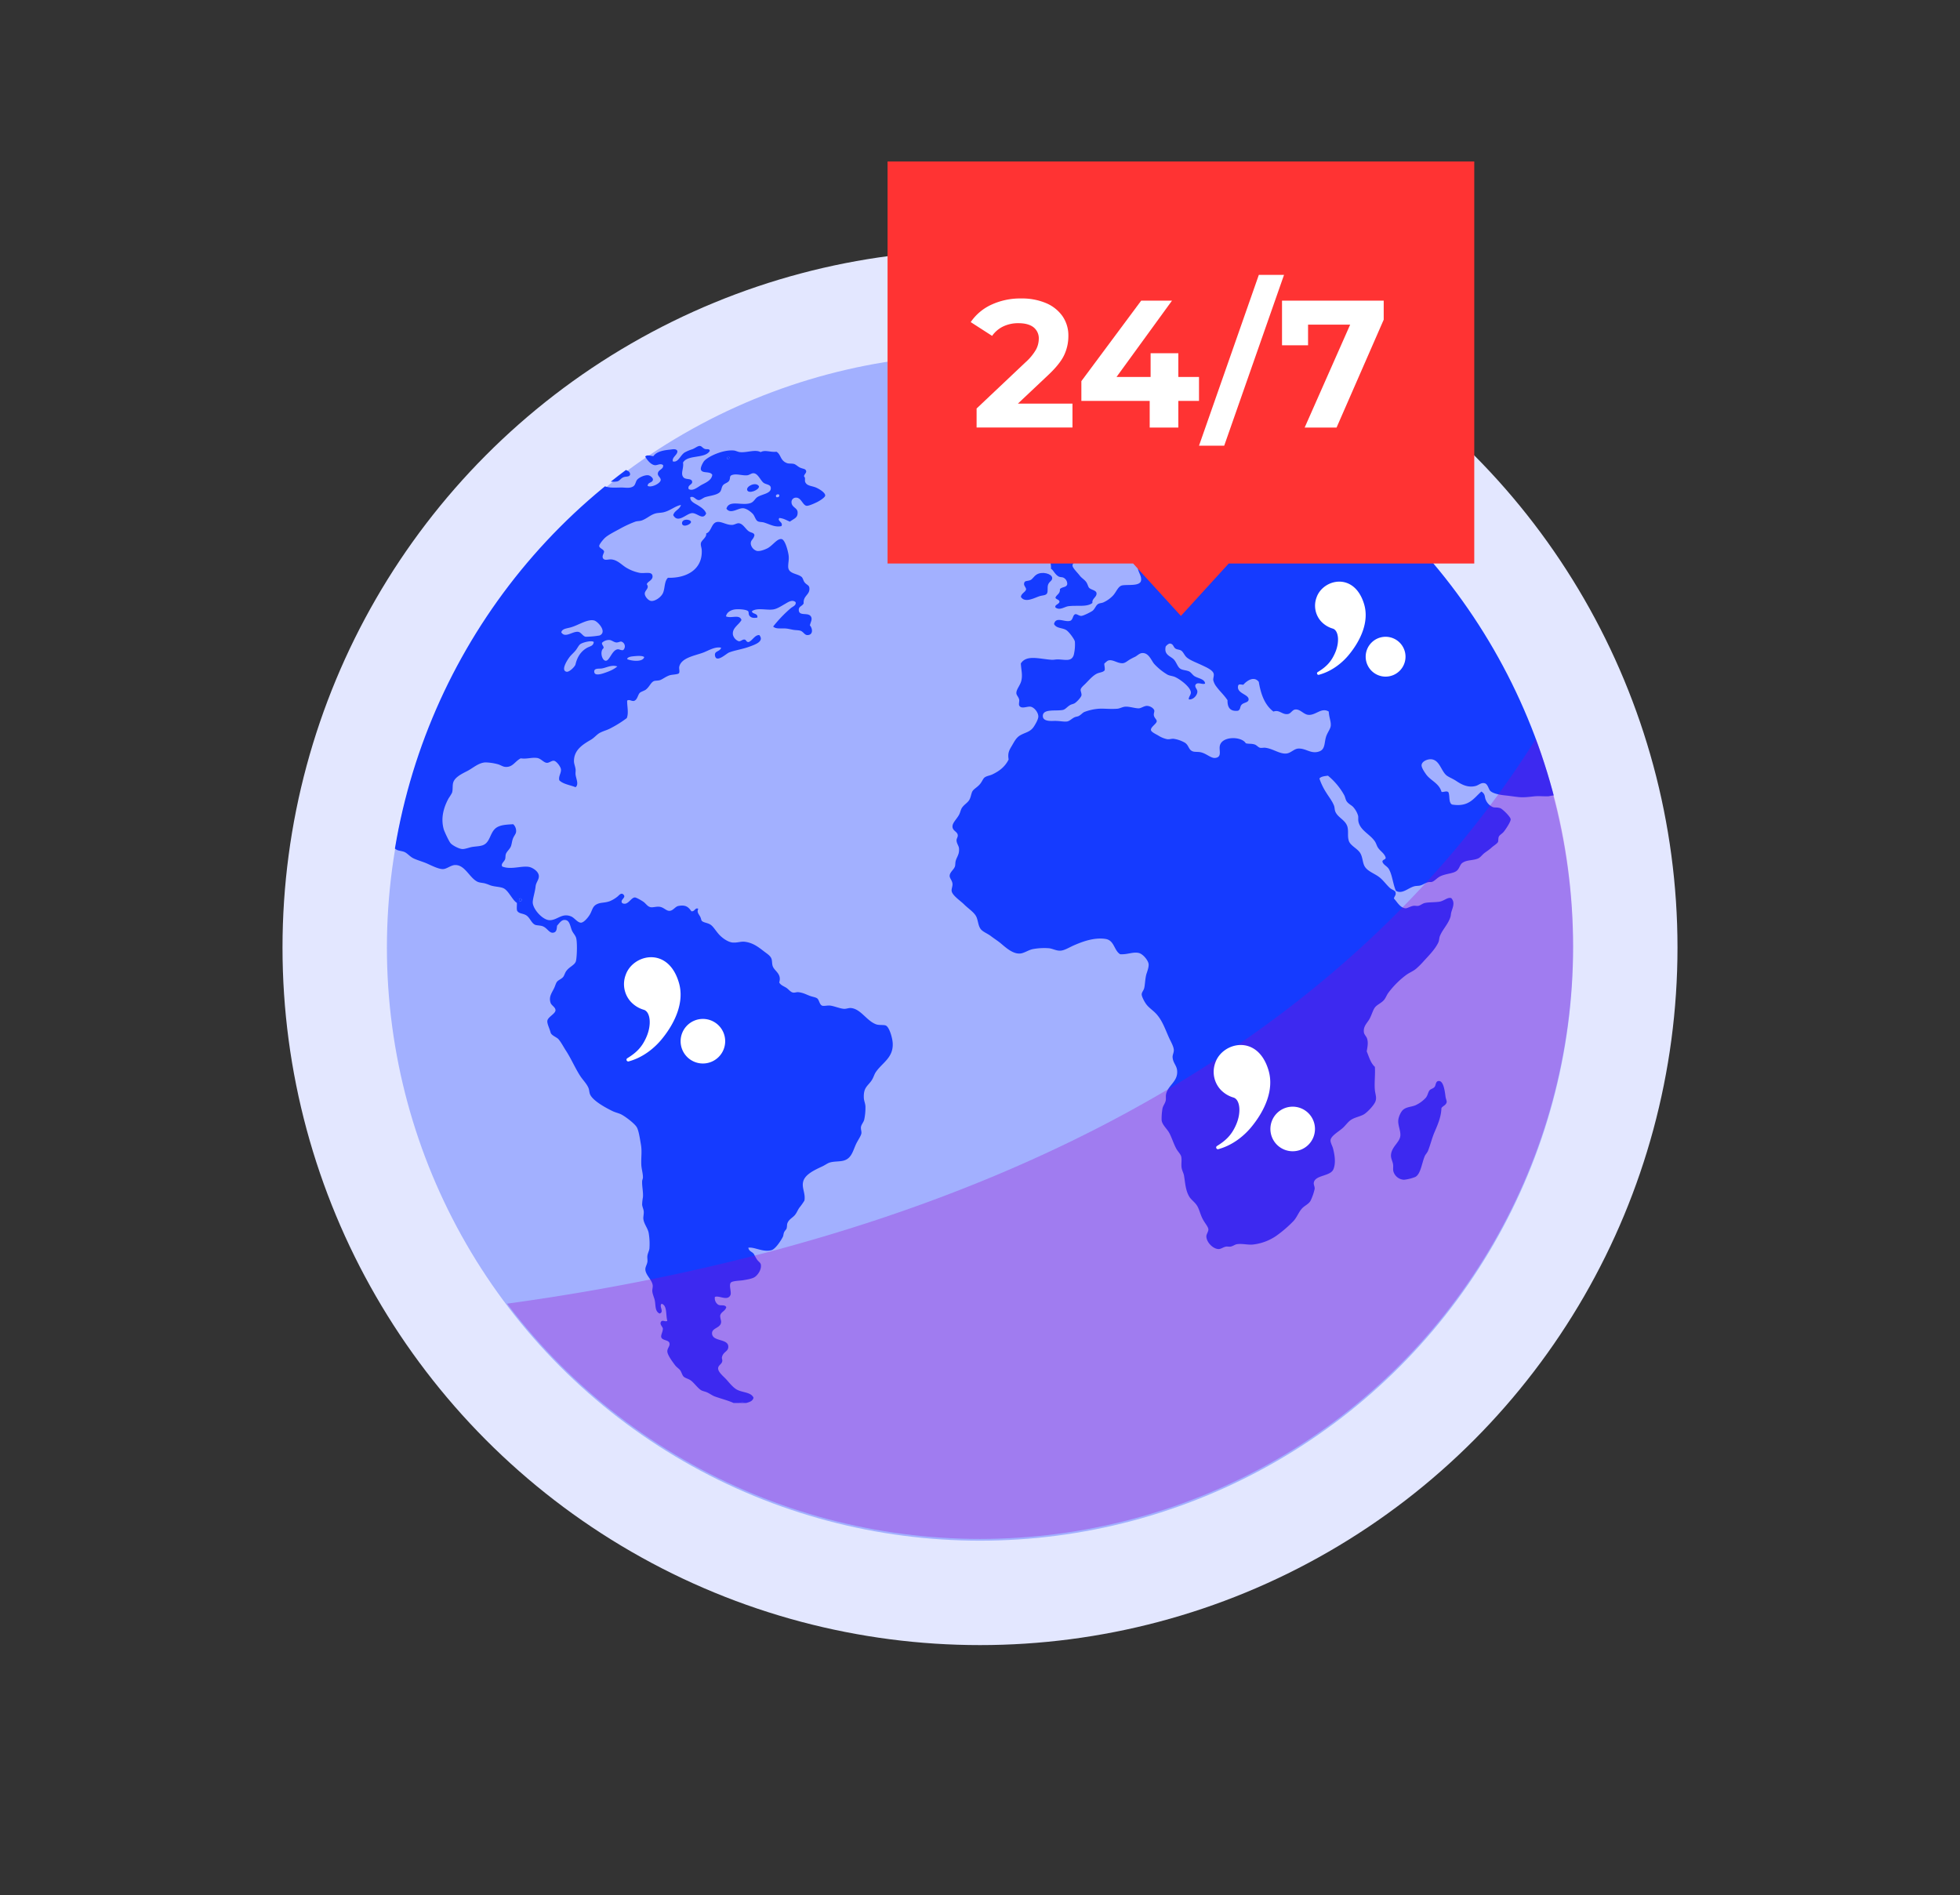
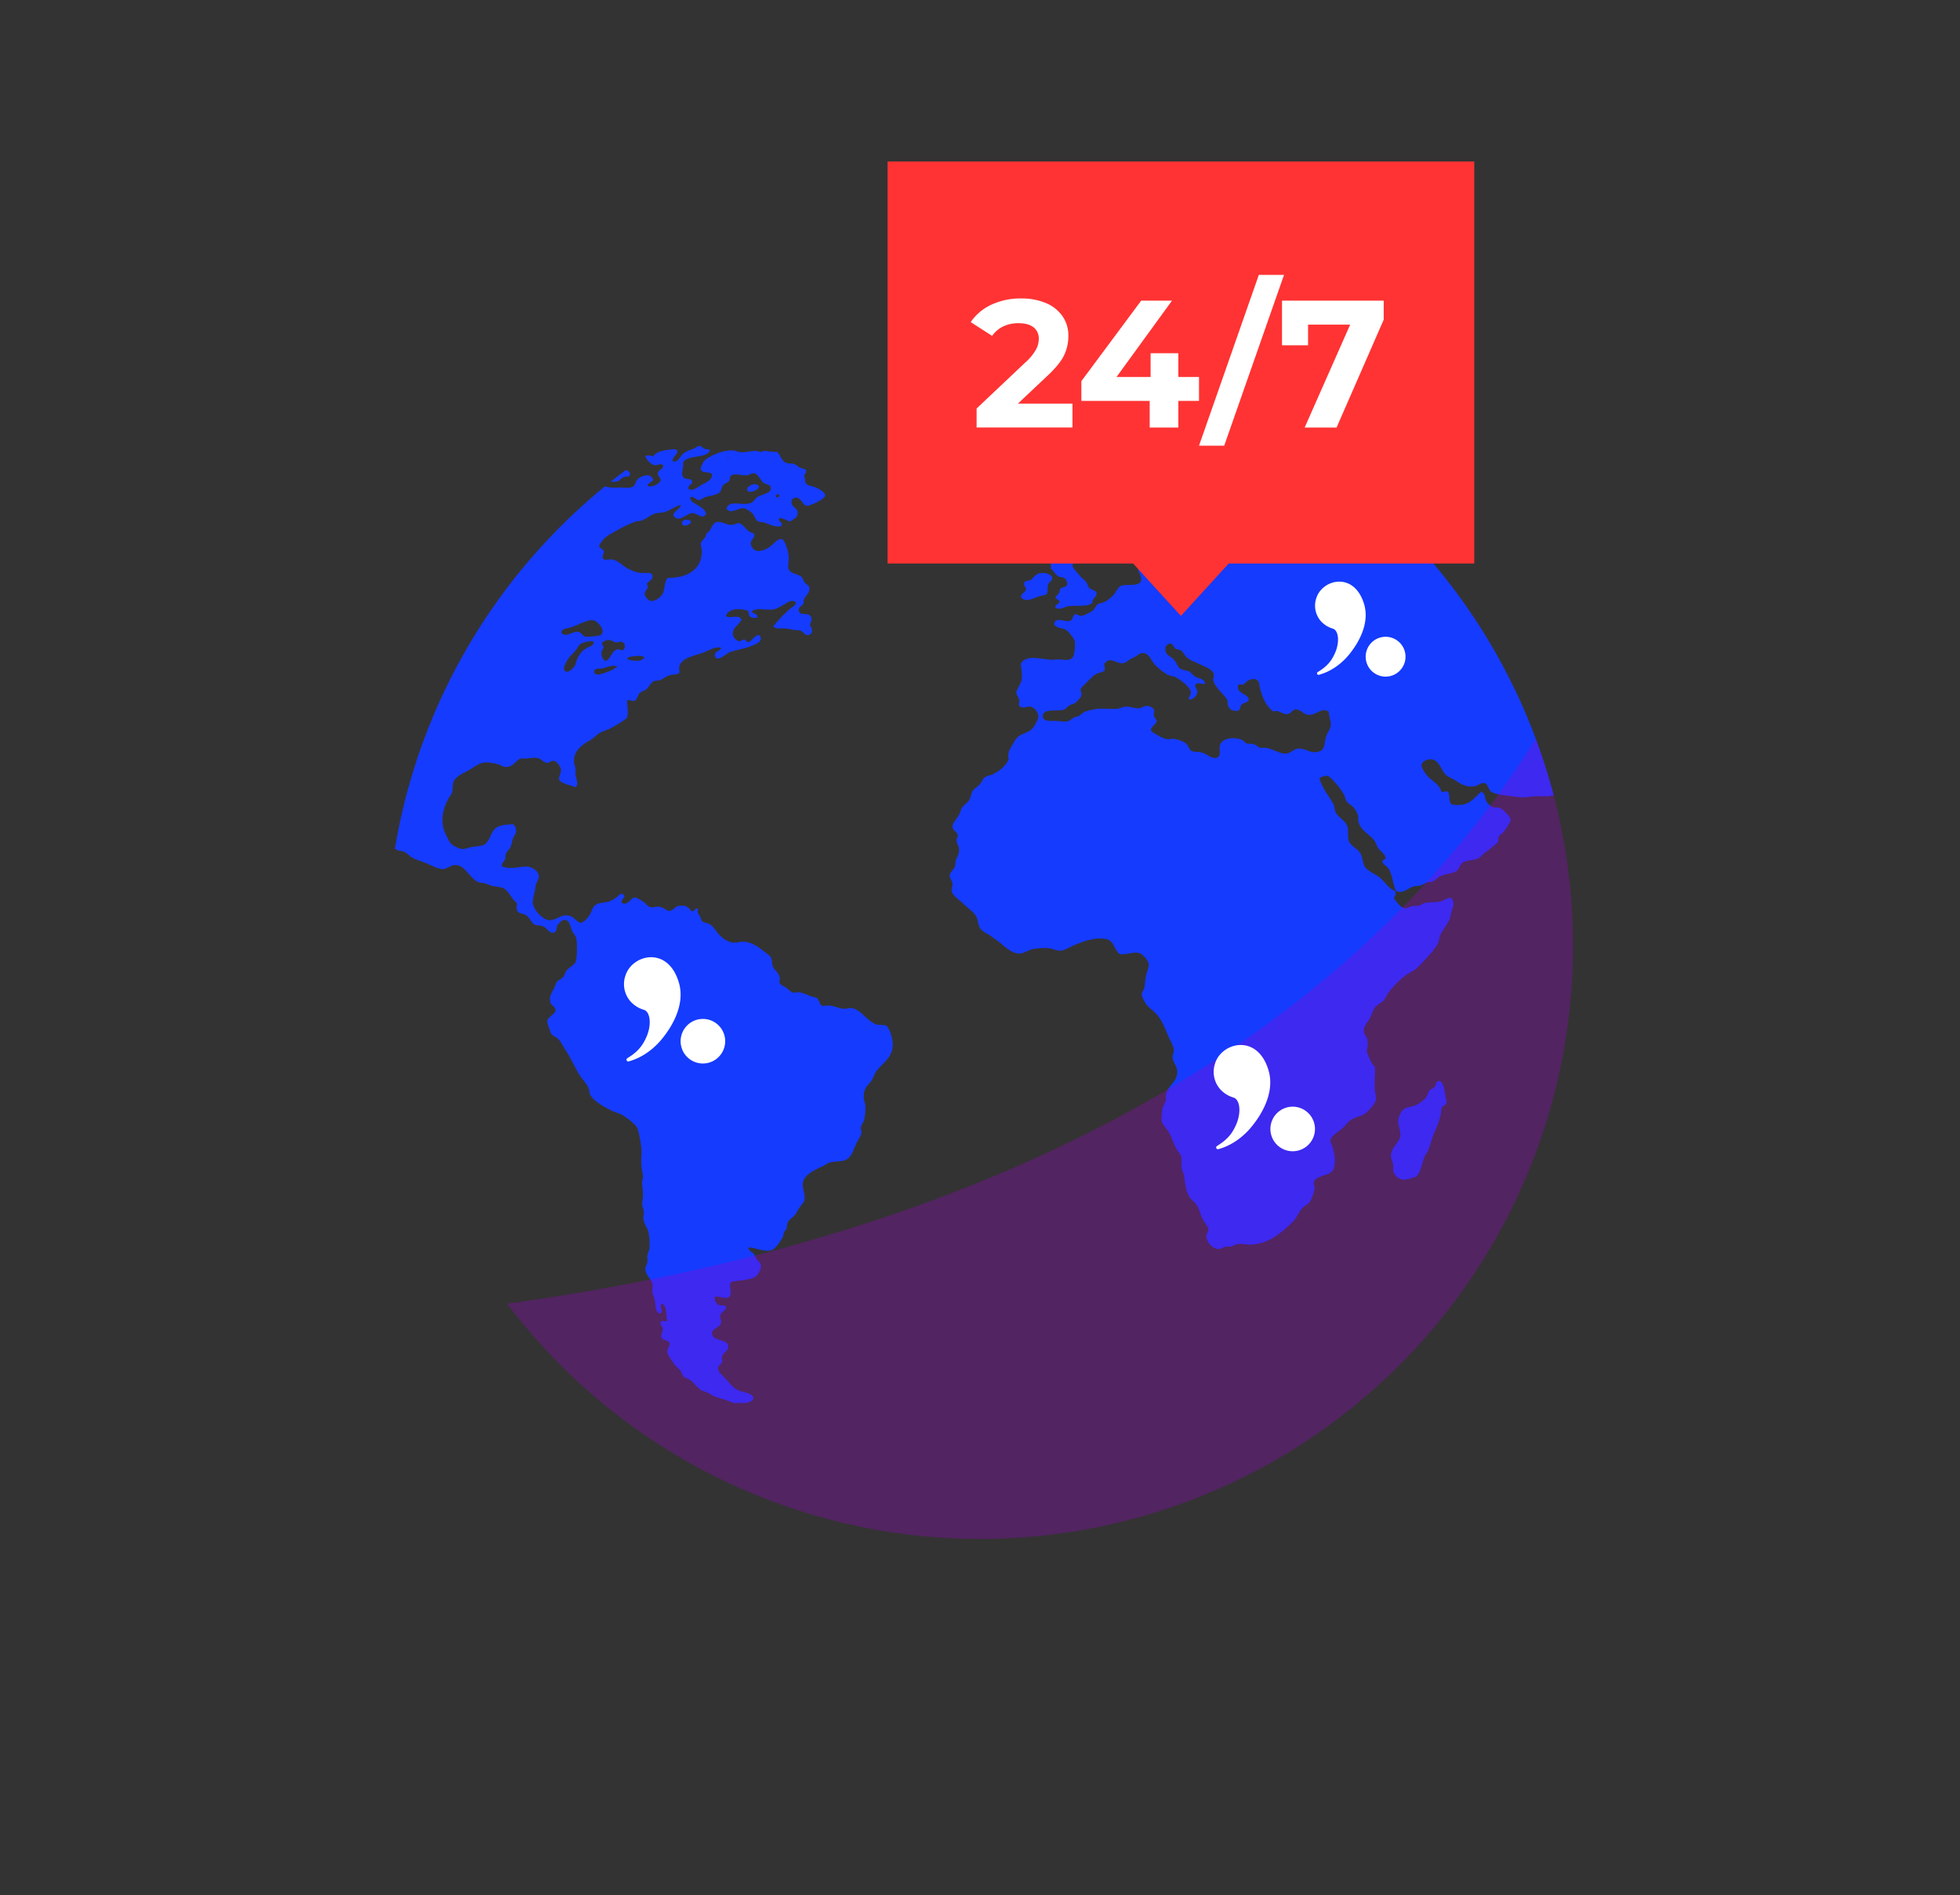
<svg xmlns="http://www.w3.org/2000/svg" id="Layer_1" data-name="Layer 1" viewBox="0 0 1117 1080">
  <rect x="0" y="0" width="1117" height="1080" fill="#333333" stroke="none" />
  <defs>
    <style>.cls-1{fill:none;}.cls-2{fill:#e3e7ff;}.cls-3{fill:#a2b0ff;}.cls-4{clip-path:url(#clip-path);}.cls-5{fill:#153bff;}.cls-6{fill:#90c;opacity:0.3;}.cls-7{fill:#f33;}.cls-8{fill:#fff;}</style>
    <clipPath id="clip-path">
      <circle class="cls-1" cx="558.5" cy="539" r="338" />
    </clipPath>
  </defs>
-   <circle class="cls-2" cx="558.5" cy="540" r="397.5" />
-   <circle class="cls-3" cx="558.5" cy="540" r="338" />
  <g class="cls-4">
    <path class="cls-5" d="M1133.69,565.43c.26,3.21-4.12,3.56-5.33,6,1.92,2.95,2.67,7.06,4.87,9.73-.1,1.77.35,4.08-.7,4.87-4.67.9-7.18-7.49-9-10.42-3.57.66-.31,12.07-5.1,10.66-2.34-.7,0-4-.47-6.49-.43-2.22-2.61-2.68-2.78-4.41-.13-1.43,1.58-2.95,2.09-4.4.74-2.11.27-6.15,2.78-6.26,1.24,0,2.9,2.61,3.71,2.78C1126.49,568.12,1129.78,564.7,1133.69,565.43Z" />
-     <path class="cls-5" d="M1120.7,605.53a5.34,5.34,0,0,1-.91.93c-1.77-.56-3.65-1-4.18-2.78C1116.91,601.77,1120.65,603.35,1120.7,605.53Z" />
    <path class="cls-5" d="M1114.45,599.74c-1.18,1.66-5.26-.14-6.72,1.62-2.41-.06-4.84-.09-5.33-2.09.69-1.69,2.89-.53,4.63-.69C1109.83,598.32,1113.7,596.36,1114.45,599.74Z" />
-     <path class="cls-5" d="M1081.77,688.51c0-2-1.3-3.85-1.63-6-.12-.78.12-1.8,0-2.79-.15-1.43-.86-2.62-.69-3.47.32-1.54,2.11-1.7,2.55-3,.73-2.16-.89-2.5-.93-5.1,0-1.83,1.39-2.72,2.32-5.09.43-1.1.45-3.16.92-3.94.61-1,3.17-1.83,4.18-2.31,3.55-1.75,6.4-5,10-5.57.9-.15,2.13.11,2.78,0,2.1-.37,4.74-2.13,7.65-2.78s5.3-.4,7.42-1.63c2.32-1.34,5.61-4.85,6.48-6.95,1.06-2.55.75-4.7,2.79-5.56,1-.42,2,0,3-.23a14.32,14.32,0,0,0,4.17-2.09c1.62-1.45,1.88-3.82,3.71-5.33a31.49,31.49,0,0,1,5.34-3.47,9.12,9.12,0,0,1,3.7-.94c3.27.28,4.79,4.85,8.34,3.94,1.27-.32,2.57-3,3.72-4.63,1.67-2.37,2.88-5.55,5.79-6.26,2.34-.57,5,.9,6.26-1.16.29-1.46-1.1-2.33,0-3.25,2.7.17,7.27,3.82,11.35,3.94,2.2.07,6.29-2.4,6.73.93.19,1.48-1.65,2.67-2.09,4.18-.31,1.06.46,1.64-.23,2.78-1.89.74-3.88,1.13-3.94,3.24-.07,2.64,3.74,3.89,6,5.34,1.57,1,2.88,2.5,3.71,3s1.85.62,2.32.92c1.51,1,2.57,3.19,4.64,3.25,2.36.06,4.71-2.94,6-5.8,1.54-3.34,1.62-7.39,2.31-10.89.23-1.17,1.06-2.32,1.39-3.48.9-3.17,2.11-7.45,4.87-8.58,2.76,2.94,3.71,8.64,3.25,13.46,1.85,1.4,5.1.93,5.55,4.17.16,1.12-.55,2.55-.46,3.7.16,2,1.61,3.66,1.86,5.33.47,3.09-.51,5.64.92,7.88,1.81,2.84,5.36,2.74,7.65,5.81,0,1.9.72,2.67,1.16,4.16.22.71,0,1.86.24,2.32.74,1.55,2.75,1.7,3.47,3,.36.64.26,1.86.7,3,.63,1.71,2.16,3,3.24,4.64s2.76,3.36,3,4.64c.46,2.31-1.22,3.89-1.63,5.79-.5,2.31,0,5.28-.92,7.65-1.08,2.79-3.73,5.53-5.8,9a30.92,30.92,0,0,1-6.49,8.11c-1.46,1.17-3.2,1.85-4.64,3a67.29,67.29,0,0,0-6,6.26c-2.09,2.21-4.62,3.89-6.26,5.79-2.38,2.76-3.57,7.2-7.65,7.65-2.39.26-4.53.06-6.72.93-3.43,1.36-5.71,3.87-7.41,3.94s-3.45-2.1-5.11-2.32c-1.85-.24-3.31,1.41-6,1.39-1.11,0-1.66-.66-3.24-1.16-3.32-1-7-1-7.42-4.63-.26-2,1.26-2.87,1.15-4.64s-1.83-2.22-2.55-3.71c.46-1.6.53-3.61-1.16-4.64a4.63,4.63,0,0,1,.93-3.24,31.16,31.16,0,0,0-4.64,1.86c-1.69,1-2.9,3.36-4.86,3-1.83-.65-.42-2.47-.69-3.94-.21-1.13-2.77-5.92-4-6.72a32.94,32.94,0,0,0-7.88-3c-7.16-1.12-11.73,2.71-17.39,3.25-1.45.14-3-.24-4.4,0-4.65.82-9.85,4.52-12.75,7-4.79.48-9.65-1-14.6.47s-7.73,5.52-15.29,4.39c-1.5-1.28-4.16-1.92-4.18-4.16,0-1.77,2.62-2.91,3.48-4.18s2.48-4.53,2.55-6.49c0-1.54-1-3.38-.93-5.32C1080.92,691.64,1081.78,690,1081.77,688.51Z" />
    <path class="cls-5" d="M1077.83,591.86c1.26-.18,2.21-1.11,3.48-1.16,2.69-.1,5.37,2,8.56,1.62.7.75.23,1.37.25,2.56,2.71,1.44,7.15,1.18,8.56,3.93-2,2.15-5,.61-7.65.23-2.35-.33-4.85-.17-7.41-.46-3.24-.38-6.18-2.17-9.27-2.55-1.88-.23-3.8.27-5.57,0-2.08-.32-9.85-3.25-10-5.33s3.5-2.74,6.72-2.32C1069.7,588.92,1072.49,592.6,1077.83,591.86Z" />
    <path class="cls-5" d="M1084.08,575.87c-1.75-.5-3.39-.23-4.16-.7-1.59-1-1.35-3.75-1.86-5.33s-2.44-2.46-3.47-4.64c-1.51-3.16-2.16-10.24,1.85-10.89,1.61-.27,3.27,1,4.4.7,2.23-.56,1.84-3.45,3.71-4.65,1-.67,2.93-.38,4.41-.92s2.65-2,3.7-3.25,1.73-3.1,3-3.93c1.45-1,2.78-1,3.94-1.86,3-2.32,3.14-5.55,5.57-8.35,2.06-2.36,5.31,2.28,5.56,4.18,1.15,1.47,3.42,1.83,4.4,3.47-1.36,4.08-5.21,4.44-4.4,10.2a16.89,16.89,0,0,0,1.4,4c.66,1.35,2.62,2.82,2.54,3.7-.15,1.73-3.64,1.66-4.41,3.48s.06,1.79-.22,4.4c-1,1.89-3.6,2.35-4.41,4.64-1,2.76.14,6.32-2.08,8.35-1.55-.08-3.23,1.33-5.1,1.15-2-.19-4-3-7.19-3-1.23,0-2.68.78-3.94.69C1086.34,577.18,1085.54,576.27,1084.08,575.87Z" />
    <path class="cls-5" d="M1069.08,570.71c5.9,0,5.9,9.15,0,9.15S1063.18,570.71,1069.08,570.71Z" />
    <path class="cls-5" d="M1060.44,569.6c.72.1,3.29,3.67,3.25,4.64-.09,1.64-2.54,1.55-3.25,3.71-1.09,3.33.49,7.1-1.39,8.81-1,.64-3,.45-4.63.46a67.86,67.86,0,0,1-11.13-10.43c-1.31-1.43-2.9-2.68-3.71-4.17-1.21-2.22-1.64-4.65-3-6.72-1.22-1.82-3.45-3.12-4.64-5.1-1-1.63-1.06-3.77-2.08-5.33s-2.58-2.09-3.72-3.25c-.74-.76-1.16-2-1.85-2.78-2.91-3.49-8.51-5.31-8.8-10.43,1.19-1.36,2.41.51,4.63.93,1.44.27,3.14-.12,4.17.23,2.11.7,3.56,4,5.8,5.79,1.25,1,2.88,1.7,4.16,2.78s2.39,2.8,3.48,3.48c1.51.92,3.6,1.53,5.57,2.79,2.68,1.7,7.46,3.47,8.11,7,.16.86-.4,2.33-.23,3,.32,1.21,1.86,1.74,2.78,2.78,1.14,1.29,1.37,3.22,3,3.48C1058.59,571.69,1058.67,569.37,1060.44,569.6Z" />
    <path class="cls-5" d="M951,520.93c2,.65,8.66,8.75,6.72,13.21a5.25,5.25,0,0,1-5.1,2.55c-4.58-.73-3.71-10.94-2.31-15.07A1.15,1.15,0,0,1,951,520.93Z" />
    <path class="cls-5" d="M796.89,638.22c.2-1.87,1.53-4.93,3-6,2.14-1.59,5-1.43,7.19-2.55a18.1,18.1,0,0,0,5.56-4.17c1.12-1.45,1.18-3.1,2.09-4.18.62-.74,2-.94,2.78-1.85s.52-2.34,1.62-3.24c3.22-1.38,4.15,4.52,4.65,8.57.14,1.26.8,2.62.68,3.24-.33,1.85-2.37,2.23-3,3.49-.16,5.08-2.15,9.5-3.94,13.67-1.54,3.61-2.44,7.56-3.71,10.66-.46,1.13-1.43,2-1.85,3-1.67,3.95-2.29,10.14-5.33,11.83a24.3,24.3,0,0,1-6.5,1.62,6.59,6.59,0,0,1-6-4.63c-.39-1.32,0-2.69-.23-4.18-.29-1.86-1.39-3.44-1.16-5.56.51-4.72,5.11-7,5.33-10.89C798.22,644.1,796.57,641.19,796.89,638.22Z" />
    <path class="cls-5" d="M685.17,308.37c.27,3.89-5.94,3.4-6.73,6.73-.35,1.5.73,3.51.47,4.86-.47,2.44-2.83,1.73-5.79,3-1.52.65-3,3.06-4.64,3.24s-2.46-.89-3.48-.69c-1.52.28-1,2.15-3.25,2.55-1.78.31-4.89-1.6-5.09.69-.14,1.47,2.79,2.27,4.63,2.08,1.46-.14,2.53-1.14,3.94-1.15,2.75,0,4.53,2,6.26,2.09,4,.11,7.88-3.68,12.06-3.25,1.88.19,3,1.52,4.4,1.39,2.23-.21,4.14-2.79,5.79-3.71-.7-3.9.07-9.06,3.71-9.27,2.51-.15,6.27,4.28,6.72,0,.2-1.86-2-3.51-3.47-3.48-1.34,0-3.09,2.64-4.18.47,0-2.13,2.39-1.56,3.71-2.09,1-.39,1.68-1.46,2.79-1.86,5.51-1.93,13.15,1.91,15.29-2.78-4.89-4.17-13.22,1.52-18.77,1.16-2.37-.15-5.5-1.91-6.26-4.17-.24-.72,0-1.68-.23-3-.21-1.48-1-3-.93-3.95.24-4.18,10.66-5,10.66-10.19-2-1.91-7.83-1.59-9.73.46-.69.74-.65,2.23-1.62,3.71-2.08,3.17-8.8,3.54-10.9,7.42-.47.86-1.28,3.21-.93,4.63C680.15,305.47,685,306.07,685.17,308.37ZM630,535.07c-6.68-1-13.51,1.71-18.08,3.7-2.64,1.16-5.33,2.91-7.65,3s-4.37-1.17-6.49-1.39a35.61,35.61,0,0,0-9,.46c-2.66.48-5.07,2.38-7.42,2.55-4.49.34-8.77-4-11.59-6.26-1.72-1.34-3.48-2.45-5.1-3.7s-4-2.18-5.33-3.48c-1.82-1.77-1.82-4.84-2.78-7.19-1.13-2.76-4.56-4.79-7.19-7.42-2-2-6.46-4.89-7-7.41-.25-1.29.55-2.78.46-4.17-.12-2-1.65-3.19-1.62-4.64,0-2,2.45-3.61,3-5.33.29-.88.15-2.12.46-3.25.65-2.35,2.21-3.74,1.85-7.18-.14-1.37-1.31-2.63-1.39-4.41,0-1.21.8-1.89.7-3-.18-2-2.75-2.36-3-4.64s2.25-4.28,3.71-6.95c.67-1.19,1-3,1.63-3.94,1.29-2,3.41-2.93,4.4-4.87.73-1.43,1-3.56,1.62-4.63.86-1.39,2.56-2.13,4.18-3.94,1.31-1.48,1.85-3.28,2.78-3.94,1.16-.85,2.9-1.05,4.17-1.62,4.29-2,7.43-4.48,9.5-8.59-.63-3.72.32-5.3,1.86-7.87,1.41-2.39,2.45-4.66,4.87-6,2.9-1.64,5.62-1.79,7.64-4.87,1-1.54,2.54-4.19,2.55-5.79,0-2.3-2.35-5.24-4.4-5.57s-5.31,1.59-6.49-.69c-.37-.73.14-2.44,0-3.25-.27-1.52-1.57-2.59-1.62-3.7-.11-2.18,2.14-4.45,2.78-7,.87-3.42,0-6-.24-10,3.25-5.11,10.45-2.57,17.62-2.09,1.08.08,2.32-.25,3.48-.22,4.26.1,7.6,1.38,9-2.32a24.75,24.75,0,0,0,.7-7.89c-.38-1.55-3.43-5.57-4.88-6.48-2.3-1.47-5.63-.83-7-3.48,1.07-4.58,6.2-.77,9.27-1.85,1.57-.56,1.4-3.28,2.79-3.72.95-.29,2.16,1,3.48.94,1.12,0,5.19-2.07,6.25-2.79,1.48-1,1.94-3.08,3.25-3.94.88-.58,2-.51,3-.92a17.52,17.52,0,0,0,5.8-4.18c1.91-2.29,2.77-5.14,5.09-5.56,3.11-.57,10.14.62,10.67-2.79.5-3.23-2.85-5.78-1.62-9.27,1-2.75,3.44-2.27,7-3.94,1.69,1.2,1.2,4.63,1.39,6.73,2.15,0,6.54-.64,7-2.55.52-2.39-3.14-4.82-3.94-6.26s-1-4.31-2.78-4.64c-3.53-.67-7,4.87-11.36,4.87-2.89,0-6-2.23-6.72-4.4-.43-1.24,0-2.42-.23-3.71-.28-1.9-1.42-3.87-.93-6.49,1.78-3,5.87-3.54,8.81-5.1,1.11-.6,2-1.86,3.24-2.32,2.08-.77,5.16,0,7.19-1.16,1.29-.73.93-2,1.86-3.48.58-.93,2-1.47,2.78-2.54.54-.75.61-1.87,1.16-2.56,2-2.5,5.69-3.43,7.18-6,.66-1.15-1.14-1.57-.69-3.25.75-1.61,3.64-.43,5.33-.69,2.3-.36,4.43-3.17,6.95-3.71s5.44-.22,7.88-1.16c1.46-.56,2.8-1.88,4.18-2.09.48-.07,1.85.27,2.54.24.89,0,1.84-.58,3-.7,1.7-.17,3.81.42,6,.46,3.66.08,7.14-1.1,10.19.24,1.6.69,1.42,2.5,3.48,3.24,1,.37,2.4-.15,3.94,0,2.27.21,4.64,1.78,7.65,2.09,1.07.1,2.18-.14,3.24,0,3.31.4,7,2.15,10.2,3.24,2.72.92,8.47,2.06,8.58,4.64.13,3.05-5,3.94-7.19,3.94-3.64,0-8.47-2.13-12.28-.93.06,5.25,5.72,9.21,10.89,8.58.46-2.47-2.92-1.1-2.55-3.48,2.31-1.74,5.08,1.17,8.35.7,1.27-.35,1.06-2.19,1.39-3.48,2.75-1.68,6.21-4.13,10.43-2.32a2,2,0,0,1,.93-.92c.27-2.55-2.78-3.88-1.16-6.27.81-1.64,5.13-1.07,5.79.24.34,1.57-1.07,1.4-.93,2.78a3.74,3.74,0,0,0,3.71,2.09c2.28-.13,2.73-2.16,4.87-3.25.87-.44,2.14-.49,3.25-.93,1.31-.52,2.42-1.57,3.47-1.85.78-.21,1.94,0,3-.24,1.37-.29,2.81-1.39,3.94-1.38,1.4,0,2.4,1.61,4.17,1.85,1,.13,2.07-.55,3.48-.69,1.13-.13,2.31.13,3.24,0,2.21-.33,3.74-1.49,5.57-1.4,1.29.07,3.51,1.82,4.4.93,1.5-1.48-2-2.59-.92-3.94,3.55.27,7.33.19,10.89.69,5.3.76,10.29,3.38,15.06,3.48-.45-3.22-4.14-2.29-5.79-3.7-.51-.44-2.58-3.83-2.55-4.87a27.9,27.9,0,0,1,3.25-5.56c2-1.92,8.74-1.91,10.65.69,1.32,1.78.88,4.46,2.78,4.4,1.64,0,2.51-4.07,4.41-4.17,1.57-.08,2.37,2.58,3.94,2.55,1.92,0,3.26-3.61,5.8-3.71,1.37-.05,1.82.7,3.93.93,1.46-.93-.48-2.16.24-3.48,2.59-1.88,8.51-.45,11.82-1.62.92-1.1-1.18-1.88-.23-3,2.86-2,7.66-2.17,12.52-3,3-.51,5.78-2.58,8.11-2.79s4.76,1.43,7,1.39a13,13,0,0,0,4.17-.92c1.31-.51,2.2-1.78,3.49-2.09,2-.5,4.6.24,7,0s4.68-1.22,6.49-.93,3,2.07,4.63,2.32c4.88.76,9.92-.73,14.37.46.8.22,1.6,1.05,2.55,1.4,3,1.09,5,.75,5.57,4.4,2.34.83,3.72,3,6.49,3.71,1.85.48,3.71-.24,5.79-.24a64.45,64.45,0,0,1,8.58.47c1.33.2,2.42,1.18,3.71,1.39.93.15,2.17-.1,3.24,0,1.45.13,2.76.73,3.94.7,2.43-.08,4.27-2.25,6.26-2.56,1.06-.16,2.48.38,3.47.47,3.91.33,8.41-.51,11.59.23,1.71.4,4.62,2.27,6.5,3.71,1.36,1,2.18,2.69,3.47,3.47s4.31,2.06,5.57,1.86c1.48-.23,1.54-1.89,3-2.55,4.6-1,12.76,1.47,16.46-.23,1.43-.66,1.15-2.18,2.31-3,7-.33,13.89.29,20.4.47,2.29.06,4.66-.59,6.73-.23,2.29.4,4,2.7,6.25,3.47,1.52.52,4.2.25,6.49.7,1.54.3,2.8,1.23,3.94,1.39,2.48.35,4.84-.28,7.2-.46,5.31-.43,12.14-.71,17.38,1.39,2.79,1.12,4,3.38,7,3.7,4.28.48,10.91-.35,15.3,0a26.45,26.45,0,0,0,2.78.47c1.47-.11,2.36-1.35,4.17-1.39,2.3-.05,6,3.58,9.28,3,1.43-1-1.15-2.32.22-3.24,1.31-1.09,3.09,0,5.11,0,1.09,0,2.44-.56,3.47-.47,2.55.23,5,2.51,8.11,3.25a28.94,28.94,0,0,0,9,.46c2.22-.24,4.13-1,6.26-.69,1,.14,1.93.88,3,1.16s2,0,2.79.23,1.54.93,2.32,1.15c4.31,1.24,10,1.85,14.6,3.25,2.68.83,5.42,2.49,7.65,2.55,1.1,0,2.08-.48,3.48-.46,7,0,15.24,3,14.59,9.5-8.19,1.8-15.05-5.64-23.64-3.47-1.37.34-2.89,1.85-2.77,3.24.31,4,10.49,3.7,11.35,7.65-1.67,1.25-3.49.07-4.87.23-2.09.25-5.61,2.46-7,3.71-1.57,1.47-3,5.23-4.64,5.56-2.07.41-5.23-2-8.34-1.39-1.15.24-2.24,1.66-3.25,1.86-2.55.48-5.81-1.4-7.41,1.62.85,2.12.33,5.07,2.09,6.26,1.13.77,2.54.17,3.94.69,1.62.61,2.52,2.6,3.93,3.71,1.15.91,2.38.93,3,2.09.15,1.71-.68,1.89-.47,3,.36,1.94,3.4,2.38,3.48,3.71.1,1.67-1.92,1.31-2.31,3-.15,1.08,1.24,1.37,1.38,2.78.1.95-.76,1.94-.69,3,.1,1.54,1.32,2.57,1.16,3.94a3.63,3.63,0,0,1-2.09,2.55c-4.44-2.85-8.44-6.78-13.22-10.43s-12.63-8.35-13.44-16.23c0-1.2,2.56-2.15,3-3.94.18-.73-.29-1.77-.23-2.78.16-2.72,2.41-5.34,2.32-6.95-.11-1.78-3.42-5.07-5.11-5.57-1.34.71,0,2.11-.23,3.25a4.56,4.56,0,0,1-3.48,3.24c-4.38.38-4.87-5.65-11.82-3.94a5.86,5.86,0,0,0-3.7,6.49c.19,1,3,2.11,2.78,3.48s-6.32,1.73-7.66,1.62c-3.74-.3-5.66-3.09-9-3-1.66,0-3.11,1.39-4.41,1.62-7.3,1.33-18.13-3.59-20.62,2.78-.36.9-.16,2.08-.47,3-.45,1.34-1.52,2.39-1.85,3.24s-.24,2.13-.7,3.25-4.81,5-.93,6c.93.24,1.36-.4,2.56-.24,2,.27,5.3,3.47,7.64,3.48,1.4,0,3.34-1.58,4.4-1.62,2.15-.11,3.7,1.28,5.33,2.08s4,2.38,5.11,2.32c2.19-.11,1.14-1.63,3.24-2.32,4,1.19,5.89,5.44,9.73,8.81,1.4,1.22,3.46,2.27,5.34,3.94,1.05.94,4.27,3.45,4.41,4.63s-.91,1.59-1.17,2.56c-.37,1.41.5,2.44-.46,3.47-3.7-1.37-4.53-5-7.19-8.11-1-1.15-2-2.52-3.47-4.17-.68-.75-3.14-3.36-4.64-2.78-2.92,1.1,1.6,5.52,2.32,6.49,1.54,2,3.58,4.79,3.71,6.95.09,1.38-.9,3.89-.93,6.26,0,1.6.41,3.05.24,4.4s-1.14,2.91-1.63,4.41c-.55,1.7-.67,3.73-1.15,4.86-.91,2.09-3.94,4.55-6,4.64-1.92.08-2.75-1.48-4.63-1.39-2.86.14-3.38,2.76-5.1,4.87.15,2.28.86,3.06.46,4.63-.62,2.46-4,2.89-3.93,5.33.09,2.27,3.12,2.71,4.63,3.72a38.57,38.57,0,0,1,7.65,6.95c1.29,1.65,3.15,4.73,3,6.48-.18,2.3-6.78,5.49-9.52,4.64s-1.7-3.28-2.31-5.56c-.47-1.76-1.85-2.51-2.54-3.94-.37-.75-.2-1.94-.71-2.78-1.39-2.36-3.84-1.07-6.72-2.55-1.89-1-1.34-3-2.08-4.87-1-2.5-5.2-3.67-8.58-3-2.48.48-3.25,2.56-5.56,3-3.4-2,.69-7-3.48-7.42-3.19-.33-5.31,4.59-7.19,6-1.26,1-3.55,1.17-3.7,2.55-.28,2.55,2.7,2,5.09,3,2.17.89,2.42,3.35,4.41,3.48,1.66.11,2.76-1.71,4.4-1.86,2.85-.25,5.16,1,7,2.09-1.15,2.81-7.4,4.87-7.41,8.58,0,2.15,2.49,2.52,4.4,3.94,1.62,1.2,3.75,4.59,6,6.95,1,1,2.57,1.69,3,2.32,1.07,1.53.9,3.4,2.08,4.41.2,1.27-.58,1.58-.46,2.78.57,1.66,3.13,1.35,3.71,3-.48,4,1.18,7.76-2.09,9.27-1.51,7.17-3.21,12.78-8.11,16.69-4.41,3.51-10.23,4.54-15.54,6.26-1.37.44-2.47,1.89-3.7,2.32-3.09,1-8.58.41-8.8,4.17-.13,1.86,2.35,3,2.54,4.86.29,2.91-2.3,5.83-4.17,6-1.35.15-4.25-.79-4.41-3.25-.18-2.76,3.43-3.89,3.71-5.56.49-2.95-2.54-5.82-6-5.56-3.06.23-10,6.38-10.2,9.74-.13,2.51,5,7.73,6.72,9.27,6.51,5.74,13.42,9.18,12.28,23.18-1.62,3.54-5.78,4.3-9,6.26-2.48,1.48-3.72,6.09-7.89,6.49-1.67-.58-.7-3.19-1.16-4.41-.63-1.66-4-2.47-6-4.17-1.7-1.39-2.41-3.59-3.71-4.87-1.62-1.6-4-1.93-6-3-1.25-.68-2.22-3.07-3.48-3-2,.08-1.33,2.05-1.85,5.33s-2.87,5.7-2.09,9.5c.33,1.56,2.27,2.82,3.24,4.4,1.61,2.63,1.84,5.69,3.48,7.19,1.09,1,2.94,1.21,4.17,2.08,2.46,1.76,6.79,5.57,7.66,7.66,1,2.44,0,5.31.69,7.88.77,3,4.66,5.09,2.33,8.11-2.22-.41-4.16-1.86-6-3a18.51,18.51,0,0,1-6.72-7,20,20,0,0,1-1.85-2.78c-.81-2.07-.64-4.43-1.39-7-.65-2.17-3.17-5.6-5.11-7.42-1.62-1.54-4.51-2.43-4.63-4.64-.17-3.11,1.05-6.76.93-10.43,0-.79-.57-1.59-.69-2.54-.25-1.78.17-4-.24-5.57s-1.46-2.82-2.09-4.17a40.92,40.92,0,0,1-1.84-4.41c-.95-2.68-2-7.85-4.18-8.11s-4.62,4.35-7.65,4.41c-1.56,0-3.63-1.23-3.94-2.79s.73-2.86.7-4.4c-.09-3.11-2.3-4.31-4-6.49-.66-.88-.84-2.13-1.39-2.78-1-1.26-3.07-2-4.4-3.24a18.2,18.2,0,0,1-3.25-4.18c-.9-1.81-1.18-4.17-2.55-4.41s-2.81,1.65-4.17,2.09a37.77,37.77,0,0,1-6.26,1.16c-4.65.32-8.43-.92-7.88,4.64-.72,2.49-3.36,2.52-5.1,3.7-2.22,1.51-3.83,4.54-6.26,7-1.17,1.18-2.88,1.92-3.94,3-.88.91-1.16,2.38-2.09,3.25-2.47,2.34-6.18,2.54-7.87,5.8-.1,3.85,1.82,6.76,1.39,10.42-.2,1.67-1.45,3.15-1.63,4.87-.14,1.48.61,3.06.24,4.64-.2.84-1.14,1.28-1.86,2.31s-.9,2.16-1.38,2.78c-.79,1-2.07,1.7-2.79,2.56-1.18,1.39-1.43,2.38-2.55,2.55-5.08.73-6.33-8.93-8.58-13-1-1.87-3.14-3.55-4.17-5.8-1.19-2.6-1.55-5.86-3.25-8.81-1.44-2.52-3.43-5-4.4-7.65-.83-2.2-1.54-5-2.32-7.41a40.1,40.1,0,0,1-1.85-7.88c-.2-3,.58-4.87-1.86-6-2.23.52-3.23,2.78-5.79,2.78s-9.12-4.29-7.18-8.12c-1.62-2.29-5.7-3.55-8.81-6.25-1.78-1.55-3.39-5.25-6.49-5.56a16.24,16.24,0,0,0-2.79.46c-2,.17-5.43-.18-7.65,0-2.78.22-6.21.85-9.73.46-2.27-.24-5.08-.68-7.42-.92-3-.31-6.91-1-8.57-2.55-1-.95-1.44-4-3.25-4.41-2.15-.49-3.33,1.17-5.33,1.62-4.25,1-7.79-.87-10.66-2.78-2-1.35-3.9-2.05-5.33-3-3.53-2.36-4.16-9.45-9.51-9.51-1.86,0-4.82,1.15-5.1,3.25-.18,1.48,1.76,4.22,2.55,5.34,2.6,3.66,7.38,5,8.81,10,1,.37,2.92-.84,3.94.23.9,2.11,0,6,2.09,7,9.63,1.59,12.38-3.69,16.69-7.42,2.5,1.63,1.67,3.06,2.55,4.86a7.7,7.7,0,0,0,3.94,4c1.16.44,2.65,0,4.4.69,1.1.41,5.67,4.74,5.8,6.26.12,1.37-3,6-4,7.18s-2.34,1.75-2.78,2.78c-.33.81-.22,2.51-.46,3-.43.92-2.51,2.13-3.71,3.24s-2.74,2.1-3.94,3c-1.47,1.12-2.37,2.67-3.94,3.25-3.08,1.13-6,.65-8.57,2.31-1.68,1.09-1.69,3.55-3.71,4.87s-5.74,1.38-8.82,2.78c-2,.9-3.15,2.64-4.85,3.25-.7.24-1.57,0-2.33.23-1.54.39-3,1.49-4.41,1.85-1.14.29-2.35.15-3.47.47-3.57,1-6.84,4.66-10.43,2.55-1.69-3.91-2-8.83-3.94-12.29-1-1.77-3-2.31-3.71-4.17-.1-1.49,1.7-1.08,1.85-2.32-.59-2.5-3-3.67-4.4-5.8-.71-1-1-2.51-1.85-3.7-2.77-4-8.22-6.11-9.28-11.13-.28-1.36.05-2.44-.23-3.48a13.07,13.07,0,0,0-2.78-4.86c-.89-1-2.69-1.73-3.71-3.25-.67-1-.82-2.41-1.39-3.48a38.44,38.44,0,0,0-9.27-11.12c-1.89.27-3.92.4-4.87,1.62a36,36,0,0,0,3.94,8.12c1.42,2.31,3.43,4.8,4.41,7.41.36,1,.29,2.23.69,3.25,1.46,3.67,6,4.8,7,9,.61,2.84-.14,4.8.69,7.64s4.82,4.34,6.49,7c1.36,2.13,1.37,5.15,2.32,7.18,1.39,3,5.27,4.27,8.11,6.26,2.56,1.8,4.38,4.57,6.49,6.49,1.24,1.13,3,1.33,3.25,2.56.39,1.56-.66,2.09-.93,3.47,1.78,1.85,3.51,5.28,6.49,5.56,1.22.12,2.77-1.12,4.64-1.39.94-.13,2,.15,2.78,0,1.23-.22,2.31-1.32,3.71-1.62,2.37-.51,5.11-.31,8.11-.7,2.83-.37,4.78-2.76,6.95-2.08,2.39,2.61.68,5.58,0,8.11-.23.89-.23,1.81-.45,2.55-1.26,4.13-4.53,7.19-6,10.9-.46,1.13-.38,2.53-.92,3.7-1.72,3.72-5.32,7.38-8.12,10.43a45.08,45.08,0,0,1-4.63,4.64c-1.66,1.37-3.7,2.11-5.57,3.47a50.35,50.35,0,0,0-10.2,10.21c-1,1.39-1.49,3-2.55,4.17-1.51,1.69-3.84,2.52-5.09,4.17-1,1.31-1.65,3.67-2.79,6-1.27,2.65-3.94,4.44-3.47,8.11.17,1.4,1.43,2.28,1.85,3.71.72,2.47.17,4.55-.23,7.18,1.31,3.18,2.25,6.72,4.64,8.81.28,4.69-.39,9.24,0,13.21.24,2.53,1.22,4.39.23,6.72-.88,2.06-4.25,5.67-6.26,7-2.19,1.41-5.54,1.78-7.88,3.48-1.63,1.18-3,3.26-4.64,4.64-2.73,2.28-6.48,4.41-6.72,6.72-.14,1.33,1.05,3.34,1.39,4.63.9,3.43,1.78,8.35.23,12-1.68,4-10.18,3.18-11.12,7.42-.29,1.29.56,2.32.46,3.71a31,31,0,0,1-2.32,6.72c-1,1.92-3.35,2.78-4.86,4.41-1.9,2-2.86,5-4.87,7.18a70,70,0,0,1-10,8.58,29.18,29.18,0,0,1-13.44,4.87c-2.82.2-5.84-.67-8.81-.23-1.09.15-2.27,1.15-3.71,1.39-.84.13-1.69-.15-2.55,0-1.45.24-2.82,1.4-4.17,1.39-3,0-6.86-3.62-7-7.19,0-1.37,1.17-2.68,1.15-3.94,0-1.48-1.83-3.34-3.24-6s-1.89-5.52-3.25-7.64-3.34-3.33-4.4-5.1c-2.14-3.57-2.29-7.79-3-12.06-.24-1.39-1.19-2.9-1.4-4.64-.25-2.13.26-4.49-.22-6.25-.38-1.36-1.88-2.74-2.79-4.41-1.63-3-2.78-6.93-4.17-9.27-1.3-2.19-3.94-4.47-4.17-6.95a34.4,34.4,0,0,1,.46-6.49c.25-1.63,1.46-2.92,1.86-4.63.26-1.14-.06-2.45.22-3.71,1.19-5.31,7-7.24,6.27-13.68-.33-2.74-2.26-4.08-2.55-7.19-.14-1.45.72-2.73.69-4.17,0-2-1.7-4.87-2.55-6.72-2.35-5.12-3.79-9.79-7.18-13.68-1.85-2.11-4.28-3.61-5.8-5.56-1.24-1.59-2.76-4.58-2.78-5.8s1-2.15,1.39-3.48c.49-1.7.52-4.94,1.16-7.65.29-1.24,1.63-4.24,1.39-6.25s-3.12-5.66-5.56-6.26c-3.24-.8-6.57,1-10.66.7C634.82,541.65,635.09,535.81,630,535.07ZM898.88,363.31c-.87-1.75-3.38.51-2.31,2.09C898.14,365.5,898.7,364.59,898.88,363.31ZM758.41,413.38c.13-2.49-.95-4.37-1.16-7.88-4.28-2.58-7.47,2.39-11.82,1.85-2.67-.34-4.58-3.45-7.41-3-1.57.23-2.34,2.25-3.95,2.54-3.31.61-4.82-2.65-8.34-1.38-5-3.78-7.18-9.94-8.35-16.93-2.7-3.54-6.83-.66-8.8,1.63-1.22,0-2.74-.68-3,.69-.92,4.29,6.06,4.74,6,7.65,0,1.89-2.72,1.72-3.94,3s-.43,2.6-2.08,3.48c-4.57.55-6.09-1.95-6-6-2-3-4.47-5.18-6.26-7.65a9.43,9.43,0,0,1-1.85-3.72c-.17-1.08.51-2.45.23-3.7-.5-2.21-4.63-3.88-7.19-5.1-2.74-1.3-6.17-2.54-8.11-4.17-1.38-1.16-2-3.18-3.24-3.94-1-.65-2.33-.52-3.25-1.16-1.27-.89-1.06-2.37-2.78-2.79-.88-.32-2.22.87-2.78,1.63-1.13,5.06,3,5.4,4.86,7.64,1.29,1.54,1.94,3.86,3.25,4.87s3.3.89,5.1,1.63c1.24.51,2.05,2.05,3.24,2.78,2.21,1.34,5.77,1.58,6,4.17-1.38.94-4.5-1.36-5.56.93-.28,1.5,1.19,2.28,1.16,3.71-.06,2.28-2.6,4.78-4.87,4.4-.23-1.36,1.21-2.47,1.16-3.94-.1-3-6-7.45-9-8.81-1.41-.63-3.13-.67-4.41-1.39a33.09,33.09,0,0,1-7.65-6.26c-1.66-2.19-3.07-6.25-6.72-6-1.49.09-2.72,1.45-3.94,2.09a33.57,33.57,0,0,0-3.48,1.84c-1.35.9-2.45,1.81-3.71,1.86-2.91.12-5.38-2.16-7.88-1.62-.84.18-1.54.94-2.55,1.85,0,1.36.41,2.22.24,3.71-.76,1.3-3,1.22-4.64,2.09-2.4,1.26-4.53,3.86-6.49,5.79C617.15,391,616,392,615.86,393c-.13.76.65,2.22.47,3.25s-2.31,3.43-3.71,4.4c-.82.56-1.91.64-2.79,1.16-1.82,1.08-2.64,2.49-4.17,2.78-4,.75-11.41-.82-11.35,3.47,0,2.87,3.9,2.88,6.25,2.78,3.28-.13,6.07.7,7.88.24,1.25-.32,2.62-1.72,3.94-2.32.83-.37,1.69-.38,2.32-.7,1.39-.69,2.17-1.82,3.25-2.31a28.64,28.64,0,0,1,8.34-1.86c3.12-.18,6.39.32,10.43,0,1.44-.11,2.86-1,4.41-1.16,2.52-.2,5.84,1,7.88.93,1.41-.05,3-1.42,4.63-1.39,1.87,0,3.84,1.36,4.17,2.55.2.68-.39,1.76-.23,2.78.27,1.69,1.72,2.38,1.63,3.48-.13,1.45-3.74,3.39-3.25,5.1.32,1.1,2.91,2.24,4.17,3a15.13,15.13,0,0,0,5.1,2.08c1.31.15,2.47-.36,3.71-.22a17.92,17.92,0,0,1,6.49,2.31c2.18,1.54,1.88,4,4.41,4.87,1.07.37,3,.16,4.4.47,3.37.73,5.88,3.53,8.34,3.24,3.89-.45,2.12-4.11,2.56-6.72,1-5.92,12.55-5.65,14.83-1.63,1.69.45,3.17.07,5.1.7,1.11.36,1.94,1.58,3,1.85.81.21,2-.11,3,0,4.44.51,8.46,3.82,12.28,3.25,2.42-.36,4.18-2.64,6.49-2.78,4.43-.28,7.27,3.3,12,1.62,3.52-1.24,2.74-4.88,3.94-8.58C756.7,417.06,758.32,415.31,758.41,413.38Zm249.88-79.05c.91-2.95-.51-5.93-2.32-7.88-2.68.47-.75,3.25-.93,4.87-.26,2.3-2.7,3.9-2.55,6.26-.89,1-2.41,1.45-2.55,3.24,1.48,1,2.12-.8,3.25-1.85C1005,337.3,1007.67,336.32,1008.29,334.33ZM947.56,253.9c-2.56,0-3.52,1-5.1,1.86-.87.46-2.65.72-2.09,2.08C942.6,257.57,947,256.56,947.56,253.9Zm-97.82,28.51c5.45,1.27,8-4.88,4.4-8.34-.84-.81-3.69-1.13-4.86-3-1.42-2.27-1.22-5.29-4.64-4.64,0,.27,0,.66-.23.69-.32,5.07,7.06,6.35,7,10.43C851.31,279.68,849,279.91,849.74,282.41Z" />
    <path class="cls-5" d="M773.48,273.6c-.68-2.5,4.08-2.1,3.24.24C776,274.53,774,274.47,773.48,273.6Z" />
    <path class="cls-5" d="M608.21,332.94a3.92,3.92,0,0,0-2.09-3.71c-.76-.42-1.92-.22-2.78-.69-2.26-1.24-3.08-3.83-4.4-4.4.17-2.55-.7-4.38,0-6a13.8,13.8,0,0,1,5.1-4.41c2-.71,4.14-.07,5.33-1.62a1.56,1.56,0,0,1,1.16.23c0,1.46-1.24,1.7-1.39,3,.28,2.1,4,.79,4.4,2.78-.35,2.16-2.3,2.59-2.32,4.17,0,1.37,2.81,4,4.18,5.8,1,1.34,2.79,2.33,3.71,3.71.79,1.2,1,2.62,1.62,3.24,1.22,1.15,4,1.34,4.17,3,.27,2.22-2.75,3.09-2.32,5.56-3.18,2.5-8.49,1.21-13.68,1.86-2.34.3-4.93,2.63-7.41.7-.58-1.56,2.06-1.77,2.32-3.25-.19-1.37-1.92-1.17-2.32-2.32.67-1.8,2.77-2.17,2.55-4.87C605.33,334.31,607.82,334.85,608.21,332.94Z" />
    <path class="cls-5" d="M590.83,327.38c3.1-1.89,8.5-.45,8.8,1.85.23,1.74-1.64,2-2.32,3.94-.6,1.78.12,3.88-.69,5.11-.7,1.06-2.63,1-3.94,1.38-2.92.88-8.55,4.3-10.9.47.34-2.06,2.34-2.47,3-4.17,0-1.34-1.39-2-1.16-3.48.28-1.75,1.6-1.15,3.48-1.85C588.48,330.11,589.07,328.46,590.83,327.38Z" />
    <path class="cls-5" d="M432.51,277.08c.49,2.06-6.1,4.75-6.72,2.09C425.29,277,430.83,274.38,432.51,277.08Z" />
    <path class="cls-5" d="M424.86,799.54h-3.47A5.42,5.42,0,0,1,424.86,799.54Z" />
    <path class="cls-5" d="M414.43,260.63a1.1,1.1,0,0,1,1.39,0c-.22.54-.4,1.13-1.39.92Z" />
    <path class="cls-5" d="M393.8,297.48c.05,1.27-4.6,3.39-5.1.92a1.82,1.82,0,0,1,.93-1.85C390.87,295.79,393.76,296.23,393.8,297.48Z" />
    <path class="cls-5" d="M297.38,512.81c-.13.35-.35.59-.47.93C294.45,513.66,296.67,510.51,297.38,512.81Z" />
    <path class="cls-5" d="M203.27,350.79c1.62-1,3.18,1.43,2.09,2.55C203.56,353.69,203.11,351.64,203.27,350.79Z" />
    <path class="cls-5" d="M455.92,359.37c-1.08-.27-2.56-.22-3.94-.47-1.18-.21-2.59-.56-3.7-.69-2.87-.34-6,.49-7.66-1.16a75.34,75.34,0,0,1,10-10.43c1.06-.94,3.32-1.59,2.78-3.48-2-1.73-4.39.11-6.25,1.16s-4.29,2.69-6.5,3c-3.83.57-8.92-1.12-12.05.93-.43,1.75,3.57,1.07,3,3.71-1.53.25-3,.37-4.17-.7s-.46-2.43-1.15-3c-1.19-1-5.66-1.25-7.66-.93-2.43.4-4.58,1.86-4.87,3.94,2.93,1.37,7.75-1.41,8.81,2.09-1.6,2.89-5.38,4.48-4.87,8.35a5.26,5.26,0,0,0,3.25,3.71c1.28.22,2-1,3.25-.94s1,1.63,2.55,1.4c2.23-1,3.46-4.09,6-3.94,3.07,3.72-2.77,5.54-6,6.72-3.71,1.34-8.54,2.06-11.36,3.25-1.48.62-7.09,6-7.88,1.85-.57-3,2.77-2.15,3.48-4.64-3.59-.7-6.94,1.55-10.2,2.79-4.66,1.76-12.56,2.88-13.68,8.11-.22,1.05.46,3-.23,3.71s-3.88.66-5.33,1.15c-2.24.77-4.19,2.41-5.57,2.78-1,.29-2.58.21-3.24.47-1.84.72-2.52,3.21-4.64,4.87-.86.68-2.78,1.17-3.47,1.85-1.2,1.2-1.36,4.19-3.48,4.64-1.35.12-2.44-1-3.71-.24-.15,3,1,7-.23,10a64,64,0,0,1-9.27,5.8c-2,1.09-3.68,1.37-6,2.55-1.66.83-3.18,2.81-5.1,3.94-4.42,2.6-9.77,5.69-9.73,12.29,0,1.42.74,3,.92,4.63.11,1-.12,1.94,0,3,.28,2.42,2,5.5,0,7.18-3.12-1.29-7.09-1.72-9.27-3.94-.6-2.29,1.2-4.18.93-6.26-.22-1.67-2.58-4.65-3.94-4.87s-2.72,1.28-4.17,1.16c-1.73-.13-3.35-2.52-5.57-2.78-3.26-.38-5.66.74-9.27.23-3.5,1.87-4.52,5.2-8.8,4.87-1.51-.11-2.9-1.27-4.64-1.62a28.81,28.81,0,0,0-6.73-.93c-3.94.26-6.8,3.1-10.19,4.87-3,1.55-7.23,3.49-8.12,6.72-.48,1.74-.07,4.19-.69,5.8a28.6,28.6,0,0,1-1.86,3c-2.6,4.75-4.75,11-2.78,17.86.3,1,2.88,6.72,3.94,7.88s4.71,3.2,6.72,3.24c1.7,0,3.69-.86,5.33-1.16,1.91-.34,4.3-.37,6-.93,5-1.6,4-8.38,9-10.66,2.19-1,4.72-1.19,8.58-1.39a5.21,5.21,0,0,1,1.62,4.4c-.13,1.19-1.25,2.26-1.85,3.94-.53,1.49-.64,3.22-1.16,4.41-.69,1.56-2.23,2.71-2.78,4.17-.36,1-.17,2.15-.46,3-.54,1.53-2.58,2.61-1.63,4.18,5,2,11-.57,15.3.23,1.83.33,5.59,2.52,5.56,5.33,0,2.11-1.63,3.49-1.86,5.8-.28,2.9-1.49,6.45-1.62,8.8-.2,3.85,5.65,10.49,9.74,10.43,4.4-.06,7-4.38,12.28-2.08,1.77.76,3.63,3.62,5.57,3.48,1.6-.12,4-2.93,5.1-4.87,1.3-2.37,1.4-4.37,3.7-5.57,2.49-1.28,4.47-.66,7.65-1.85a18.11,18.11,0,0,0,3.94-2.32c1.13-.77,2.31-2.8,3.71-1.39,1.85,1.85-2.26,2.89-.69,4.87,3.21,1.7,4.86-3.17,7.19-3.24.74,0,3.31,1.44,4.63,2.31,1.81,1.19,2.42,2.86,4.4,3.25,1.27.25,3.32-.49,5.1-.24,2.37.34,3.78,2.37,5.57,2.32,2.18-.06,3.23-2.43,5.1-2.78,4.09-.75,5.61.46,7.41,3,2,.36,2.09-2.33,3.94-1.38-1,2,.35,3,1.16,4.63.53,1.09.44,1.85.93,2.32,1.11,1,3.24,1,4.87,2.09s2.67,3.07,4.63,5.33,5.42,4.69,8.11,4.86,4.62-.72,6.73-.46c4.79.59,7.77,3,11.13,5.57,1.87,1.43,3.56,2.44,4.16,4.16.43,1.21.22,2.82.7,4.18,1,2.88,5.23,4.28,3.71,9.27.7,1.46,2.26,2,3.94,3,1.35.83,2.48,2.55,3.94,2.78.94.16,2-.28,2.78-.23,2.64.19,4.44,1.21,6.73,2.09,1.41.54,3.23.76,4.17,1.4,1.18.79,1.33,3.46,2.78,4.16.95.46,3.06-.18,4.64,0,2.48.29,5.86,1.81,8.11,1.86,1.36,0,2.49-.56,3.7-.47,5.68.44,8.9,7.23,14.38,9.27,1.7.64,4.39.2,5.56.7,2.06.89,3.79,7.18,3.94,10,.47,8.43-6,11.13-9.73,16.7-.78,1.16-1.22,3-2.32,4.63-2.23,3.28-4.7,3.95-4.4,10,.08,1.65.92,3.26.92,5.1a33,33,0,0,1-.7,7.19c-.38,1.53-1.65,2.78-1.85,4.17s.42,2.51.23,3.71-1.53,3.22-2.55,5.09c-2.14,4-2.61,8.61-6.95,10.2-2.55.94-6,.42-8.81,1.39-1.13.4-2.55,1.44-3.94,2.09-4,1.88-9.78,4.41-10.89,8.57-1,3.71,1.38,6.67.69,10.9a36.83,36.83,0,0,1-2.78,3.94c-1,1.32-1.5,2.86-2.55,4.18-1.39,1.74-3.56,2.51-4.4,4.87-.29.79-.11,1.74-.46,3-.14.47-1,1.2-1.4,2.09s-.35,1.88-.69,2.55c-1.06,2.14-4.21,7-6.5,7.65-4.81,1.35-9.88-2-13.21-1.39.48,2.32,2.17,2.08,3.25,3.71a25.28,25.28,0,0,0,1.85,3.24c1,1.21,2,1.65,2.09,3,.27,2.86-2,5.74-3.48,6.73s-4.26,1.44-6.72,1.85c-1.72.29-6.14.3-7,1.4-1.2,1.61.63,5.58-.23,7.18-1.74,3.39-6.39-.09-8.81.93a4.44,4.44,0,0,0,1.85,4.4c1.46.85,3.67-.26,4.64,1.39-.48,2.31-3,2.61-3.48,4.87.07,2.21.75,2.79.47,4.17-.61,3-5.24,2.85-5.1,6,.2,4.75,9.1,2.8,9.27,7.42.09,2.8-2.55,2.83-3.48,5.56-.5,1.46.29,1.8,0,3-.38,1.64-2.32,2.12-2.32,3.94,0,2.22,3.25,4.66,4.87,6.49s3.62,4.36,5.79,5.57c3.26,1.79,8.1,1.39,9.51,4.63-.45,2-2.33,2.47-4.18,3h-.46a5.42,5.42,0,0,0-3.47,0h-3.25c-3.1-1.43-6.86-2.35-10.66-3.7-1.37-.49-2.92-1.65-4.4-2.32-1.12-.51-2.38-.7-3.25-1.16-2-1.05-4.25-4.44-6.26-5.79-1.22-.83-3.14-1.26-3.94-2.1s-1.18-2.5-1.85-3.47-2.13-1.84-3-3c-1.92-2.56-4.38-6-4.4-7.89s1.77-3.11,1.16-4.85-4.13-1.29-4.64-3.26c-.31-1.18,1-3.18.93-4.86-.06-1-1.88-2.3-1.16-3.71.83-1.63,2.4.13,3.71-.7-1-3.34.07-8.73-3.25-9.74-1.71,1.44,1.74,4.68-1.16,5.57-2.8-1.24-2.15-4.94-2.78-7.65-.41-1.79-1.3-3.4-1.39-5.33,0-1,.4-2.19.23-3.24-.49-3.12-4-5.68-4.17-8.81-.1-1.51.92-2.79,1.16-4.4.16-1.1-.16-2.33,0-3.48.2-1.48,1-2.83,1.16-4.17a36.57,36.57,0,0,0-.47-9.05c-.57-2.67-2.69-4.95-3-7.87-.11-1.06.35-2.82.23-4.18s-.8-2.5-.92-3.94a26.77,26.77,0,0,1,.46-4.17c.25-2.91-.57-6.16-.46-9,0-.85.47-1.48.46-2.31,0-2.39-.82-4.8-.93-7.19-.18-4.4.49-7.52-.23-11.59-.54-3.08-1.2-7.79-2.32-9.73-1.24-2.15-6.11-5.82-8.57-7.19-1.62-.9-3.57-1.21-5.33-2.08-3.78-1.85-11.1-5.77-12.75-9.5-.48-1.09-.42-2.51-.93-3.71-1-2.38-3.13-4.44-4.64-6.73-2.86-4.37-5.17-9.86-8.11-14.37-1.49-2.29-2.78-4.89-4.4-6.72-1-1.08-4-2.08-4.41-3.71-.52-2.14-2.1-5.09-1.85-6.72.33-2.22,4.64-4,4.64-6,0-1.72-2.3-2.72-2.79-4.18-1.17-3.54.69-5.62,2.09-8.58.46-1,.91-2.52,1.39-3.24.85-1.28,2.58-1.63,3.71-3,.63-.78,1-2.39,1.85-3.48,1.76-2.34,4.61-3.22,5.34-5.33.59-1.72.93-10.33.22-13.21-.4-1.67-1.95-3.06-2.54-4.64-1.05-2.8-1.3-5.85-4.18-5.8-1.78,0-3,2-4.17,3.25-.27,1.65-.13,3.43-1.85,3.94-2.64.78-3.65-2.78-6.72-3.71-1.23-.37-3.18-.35-3.94-.69-2.25-1-3-4.3-5.34-5.57-2-1.06-3.67-.69-4.87-2.32-.49-1.12-.1-3.14-.22-4.64-2.55-1.48-4.7-7-7.66-8.34-2-.87-5-.79-7.41-1.62a29.83,29.83,0,0,0-3.25-1.16c-1.49-.33-3-.35-4.17-.93-4.59-2.27-7.06-9.66-12.75-9.5-2.42.07-4.75,2.33-7,2.32s-5.84-1.74-8.58-3-6-2.05-8.34-3.25c-1.9-1-3.22-2.74-4.87-3.48-1.27-.56-3.13-.66-4.17-1.15-1.48-.71-3-2.2-4.87-3.49s-3.64-3.06-3.71-4.63c-.08-1.81,1.67-3.36,1.85-5.1.6-5.52-3.47-9.49-6-12.75-1.9-2.42-4.12-4.48-6-6.72a16,16,0,0,0,0-3.24,45.27,45.27,0,0,1-4.17-5.57c-1.38-1.89-4.06-3.9-4.4-6-.43-2.6,1-4.89,0-7.42-1.65-4.2-7.48-2.3-6.73,3.25.21,1.52,2.37,3.58,3,5.09s.53,3.48,1.16,5.34,2.39,3.32,3,5.33c1,3.17.95,6.59,1.85,8.57.8,1.77,3.73,3.43,2.09,5.57-2.2.45-3-1.74-4.4-3-.76-.71-3.52-2.05-3.94-3.7-.35-1.37.86-3.21.46-4.87-.8-3.28-7.4-3.36-7.42-6.72,0-2.12,2.76-2.37,2.78-4.41,0-2.24-3-4.13-3.71-6-.6-1.74-.7-4.51-.92-7-.22-2.29.06-4.95-.47-6.73-.47-1.59-2.87-3.78-4.4-4.63-2-1.13-3.64-.66-4.64-2.32a19.23,19.23,0,0,1-1.62-6c-.33-2.79-.07-5.84-.23-8.81a44.76,44.76,0,0,1,0-9c1.14-2.24,3.23-3.35,4.4-5.56.82-1.55.94-3.46,1.85-5.1,1.7-3,5.4-5.83,7.89-8.81,2.68-3.22,5.15-6.29,6.72-10,.56-1.31,2.07-4.2,1.85-5.8-.3-2.23-4.5-4.06-4.17-6.72.21-1.64,2.55-1.62,3.25-3.24a16.53,16.53,0,0,0,.7-4.17c0-2.24-1.15-4.57-.7-7,.38-2,3.41-2.86,1.86-5.09s-4.33,1.19-6-.24.31-2.91.46-5.33c.06-1-.56-2.07-.46-2.78.14-1,2.16-2.78,1.62-3.48-1.26-1.58-2.66-5.61-5.34-6.95-3.4-1.71-7.08-.56-11.81-1.39-2.91-.51-4.28-3.23-7-3-1.65.13-2.6,2-4.87,3s-5.18.64-7.41,1.15-3.28,2-5.57,1.86c-1.91-.15-1.92-1.87-4.17-2.08-.88-.09-2.54.54-3.94.69-3.58.38-10,.56-13.68-.23-3.31-.72-5.36-1.78-9-3.48-2.76-1.27-7.88-2.85-7.65-4.87.14-1.3,4.84-2.67,6.72-3.24,3-.92,4.88-2.41,7.18-2.55.89-.06,2.06.55,3.25.47s2.65-1.19,4.17-1.4c3.24-.45,7.8.17,7.42-3-2.46-1.95-12.49,1.44-12.75-2.78-.16-2.56,3.8-3.33,6.72-3.94,2.66-.56,6.69-1.51,9-1.4,2.65.14,6.13,3.1,7.65-.22.74-2.37-.9-4.35-1.39-6.27,2-2.71,5.59-2.37,8.34-2.78a33.58,33.58,0,0,0,8.81-2.32,34,34,0,0,1,8.81-2.31c3.15-.41,6.2-1.6,9-1.86a64,64,0,0,0,6.72-.46c2-.39,4.08-1.49,6.26-1.39,1.46.07,2.71,1.13,4.17,1.39s2.95-.07,4.41.23c1.12.24,2.12,1,3.24,1.16,1.76.27,3.64-.24,5.33,0s2.88,1.2,4.41,1.39c3.57.46,7.65-.19,11.12.47,1.32.24,2.51.89,3.94,1.16s2.85,0,4.18.22c1.84.37,3.38,2.12,5.33,2.32,3.59.38,7.61-1.55,11.35-1.85,2.71-.21,5.51.11,8.35-.47,2.59-.52,5.09-1.52,7.42-1.62,1.26-.05,2.32.39,3.47.24s2.64-1.61,3.94-1.4c1.73.28,1.43,2.46,3.25,3,2-1,4,.07,6.26,0s4.1-1.07,6.49-.7c4.22.66,10.12,4.8,13.44,2.55.84-.56.64-1.54,1.39-3,1-2,3.05-4.34,2.55-7.19-4.64.08-9.08,2.35-14.37,2.55-5.34-3.34,1.43-5.42,5.33-7,3.22-1.26,5.77-4.07,9.74-4.64,3.24-.46,6.81.72,10.66,1.16,2.25.26,4.5-.15,5.8.23,2.27.69,3.44,2.94,5.33,3.48.81.23,2.15.21,3.24.47,2.08.48,3.95,1.58,6,0,1.63.29,1.83,2,3.48,2.32,1.54-.84,2.72-3,5.1-3.48,1-.24,2.11.17,3.24,0,1.89-.31,4.41-2.86,5.56-.47-.47,1.67-3,1.93-4.4,3.25-1.25,1.17-3.17,3.87-3,5.1.27,2.21,3.59,1.35,3.7,4.17-.49,1.62-2.37.9-3.94,1.62s-2,2-3.47,2.32c-4.22.8-7.71-1.06-11.36-.93-.17,1.58,1.8,2.5,2.78,3,3.31,1.74,6,1.5,10.66,1.4,2.39-.06,5.13.71,7.19-.7,1.3-.89,1.23-2.85,2.32-3.94,1.31-1.3,4.33-2.63,6.25-2.32,1.06.18,2.54,1.43,2.56,2.32,0,2.11-3,1.43-3,3.71,2,1.18,7.14-1.29,7.42-3.25.2-1.43-1.69-2.25-1.62-3.7.11-2.43,3.41-2.39,3-4.87-1.59-1.26-3.25.27-4.87,0-2.28-.38-4.33-3.11-5.33-4.87,1-1.25,3.11-.42,4.63-.23,1.71-2.36,4.88-3.28,9.28-3.71,1.56-.15,3.64-.77,4.4.69.38,2.2-3.24,3.52-2.55,6,3.12.78,4.15-3.43,6.73-5.1a24.58,24.58,0,0,1,4.4-1.85c1.43-.54,3-1.89,4.17-1.86s1.51,1.09,2.78,1.63,2.64-.33,3,1.15c-2.69,4.66-12.7,2-15.3,6.72.58,3.18-1.57,6.21.23,8.35,1.29,1.52,4.19.49,4.87,2.09.9,2.13-2.81,2.13-1.85,4.63,2.45,1.47,5.37-1.4,7.64-2.55,2.43-1.23,5.51-2.69,5.79-5.56-1.22-2.35-5.78-.53-6.48-3-.38-1.35,1.4-4.36,1.85-4.87,2.42-2.71,10.86-6.57,16.92-6,1.15.11,2.32.81,3.48.93,4,.41,8.69-1.72,11.82,0,2.52-1.47,5.54.2,9-.23,2.7,1.59,2,5,6,6.49,1.1.41,2.49.12,3.94.46,1.07.26,2.24,1.52,3.47,2.09,1.76.8,3.11.62,3.48,1.85s-1.28,2-1.16,3.25c1,.82.17,2.07.7,3.24,1,2.15,3.52,2,6,3,1.76.72,5.5,2.92,5.33,4.63-.11,1.15-3.51,3.16-4.63,3.71-.79.39-4.7,2.28-6,2.09-2.19-.32-3.05-4.76-6-4.64a2.48,2.48,0,0,0-2.56,2.55c0,3.05,3.41,3.16,3.48,5.8.1,3.15-1.72,3.36-4.4,5.32-1.92-.77-3.54-1.87-6-2.08-1.48,1.76,2.44,2.39,1.16,4.64-3.72.79-6.56-1.06-10-2.09-1.07-.32-2.6-.19-3.48-.69-1.32-.76-1.7-3-2.79-4.18-1.25-1.34-3.75-3.25-5.79-3.24-2.86,0-7,3.56-9.27.23,1.57-5.31,9-1.37,13.9-3.24,1.83-.7,2.46-2.63,3.95-3.48,3-1.71,7.87-1.95,7.42-5.33-.23-1.71-2.61-1.68-3.94-2.56-1.82-1.18-3.2-5.35-5.8-5.56-1.33-.1-2.29,1-3.71,1.16-3,.28-6.33-1.2-9,0-1.25.72-.41,1.88-1.39,3.25-.81,1.12-2.72,1.43-3.48,2.55-.89,1.3-.7,2.92-1.85,3.94-1.9,1.68-5.93,1.95-8.34,2.78-1.08.37-2.44,1.63-3.48,1.62-1.91,0-2.73-2.57-4.87-1.62-.19,2.48,2.62,3.49,4.4,4.63s3.95,2.48,4.64,4.64c-1.89,4-4.9-.21-7.88-.23-3.29,0-8.09,6.26-10.89,1.16.69-2.71,3.67-3.13,4.4-5.8-3.28.56-6.12,3.32-10,4.18-1.62.35-3.19.27-4.64.69-2.77.81-4.71,2.86-7.64,3.94-1.15.43-2.52.3-3.71.69a63,63,0,0,0-9,4.18c-2.95,1.6-6.28,3.28-8.11,4.87-1,.85-3.57,3.9-3.48,4.86.12,1.38,2.72,1.84,2.78,3.25-.06.86-1.5,2.7-.46,3.94s2.85.22,4.86.46c3.54.44,5.86,3.37,8.58,4.87a23.66,23.66,0,0,0,7.42,2.78c3.18.4,6.75-.93,7.18,1.63s-3,3.32-3.24,4.86c1.71,2.27-1.17,3.35-1.16,5.34,0,1.61,2,4,3.71,4.16,2.33.2,5.75-2.3,6.72-4.63,1.15-2.78.66-6.55,2.78-8.58,10.8.3,19.94-4.9,19.24-16-.07-1.09-.69-2.5-.46-3.71.34-1.79,3.42-3.29,3-5.56,3-.93,2.9-5.78,6-6.49,2.62-.59,5.59,1.85,9,1.62,1.13-.08,2.59-1.08,3.72-.92,2.26.31,3.62,3.1,5.33,4.4,1.5,1.15,3.09.78,3.47,2.32-.45,2.59-2.27,2.66-2.09,5.09a5,5,0,0,0,3.48,3.95c1.69.31,4.11-.59,5.8-1.39,3.1-1.47,5.76-5.9,8.34-5.34,2,.45,3.64,6.94,3.94,9.28.33,2.5-.34,4.41-.23,6.72.3,3.91,5.23,3.51,7.65,5.56.73.62,1,2.21,1.63,3,1.17,1.56,2.6,1.56,2.78,3.24.43,4-3.63,4.34-3.25,8.81-.84,1.73-2.95,1.63-2.78,3.94.27,3.66,5.52.85,7,3.71.77,1.53-.13,2.67-.69,4.86,1.79,2.14,1.78,5.56-1.39,5.57C458.4,361.92,457.87,359.85,455.92,359.37Zm-250.56-6c1.09-1.12-.47-3.5-2.09-2.55C203.11,351.64,203.56,353.69,205.36,353.34Zm161.79,21.09c-1-.94-4.12-.67-6.26-.46-1.52.15-3.32.48-3.48,1.62C359.82,376.7,366.39,377.49,367.15,374.43Zm-12.06-3.94a2.85,2.85,0,0,0-.92-4.87c-.77-.2-1.78.57-3,.47s-2.62-1.3-3.7-1.39a5.56,5.56,0,0,0-4.41,1.62c-.07,1.39,1,1.61.93,3-2.26,1.61-1.06,7,1.16,7.19s3.57-5.95,6.72-6.49C353,369.83,353.57,370.68,355.09,370.49Zm-3.24,9.28c-3.3-1.17-6.34.79-9,1.15-1.61.22-4.54-.32-4.17,2.09.29,2,3.33,1.25,5.09.7C347.4,382.55,349.71,381.55,351.85,379.77Zm-10.2-17.62c4.62-2-.91-8-3-8.58-3.76-1-9.11,2.76-13.45,3.94-2.45.67-4.78.73-5.33,2.79,2.19,3.63,6.53-.8,9.73-.24,1.62.29,2.57,2.51,4.18,2.78A49,49,0,0,0,341.65,362.15Zm-3.25,3.71c-1-1.13-6.16.13-7.65,1.16-1,.71-1.72,2.43-2.78,3.71s-2.32,2.33-3.24,3.48-5.53,7.8-1.86,8.57c1.57.33,4.8-2.93,5.1-4.17,1-4.25,3-7.29,6.26-9.28C336.14,368.18,338.09,368.33,338.4,365.86ZM296.91,513.74c.12-.34.34-.58.47-.93C296.67,510.51,294.45,513.66,296.91,513.74Zm-98.05-194c.06-.44-.26-.51-.22-.93-.71,0-1.53-.13-1.4.7A1,1,0,0,0,198.86,319.73Zm243.62-36.39c1.14.14,1.79-.22,1.62-1.39C443.07,281.22,441.57,282.18,442.48,283.34Zm-26.66-22.71a1.1,1.1,0,0,0-1.39,0v.92C415.42,261.76,415.6,261.17,415.82,260.63Zm-88.08,17.84c.78-.49,2-1.17,1.39-2.32-2.56-1.2-6.88-.28-10.66-.69-2.14-3-5.72-3.5-6,1.39C316.76,280.35,323.29,275.22,327.74,278.47Zm-41.49,23.88c1.32-.46,3.14-.22,3.47-1.63-1.08-.86-2.19-2-3.47-2.08-1.68-.06-2.49,1.43-4.17,2.32-2,1-4.68,1.28-4.87,3C280.8,304.67,284,303.11,286.25,302.35Zm-1.16-16.7c1.48-.25,3,.42,3.94-.92-1.1-5.1-8.16-2-12.28-1.62-.87,1.45-2,2.61-2.32,4.63C277.63,288.55,281.48,286.27,285.09,285.65Z" />
    <path class="cls-5" d="M198.64,318.8c0,.42.28.49.22.93a1,1,0,0,1-1.62-.23C197.11,318.67,197.93,318.8,198.64,318.8Z" />
    <path class="cls-5" d="M191.68,332.48c-.49,1.52-1.83,2.19-3.25,2.78a5.8,5.8,0,0,1-1.16-1.16C187.37,331.9,190.5,330.28,191.68,332.48Z" />
    <path class="cls-6" d="M72.53,890.25h935l-.6-610a20,20,0,0,0-20-20H945.07C848.13,618.46,480,757.11,72.5,757.11Z" />
  </g>
  <polygon class="cls-7" points="840.18 92 505.82 92 505.82 321.12 645.75 321.12 673 351 700.25 321.12 840.18 321.12 840.18 92" />
  <path class="cls-8" d="M611.2,230v13.63H556.56V232.8l27.89-26.35a29.53,29.53,0,0,0,6-7.28,13.26,13.26,0,0,0,1.55-6,8,8,0,0,0-3-6.67c-2-1.54-4.83-2.32-8.62-2.32a19.69,19.69,0,0,0-8.57,1.81,16.36,16.36,0,0,0-6.41,5.42l-12.19-7.85a28.67,28.67,0,0,1,11.67-9.87A39.08,39.08,0,0,1,582,170.09a35.16,35.16,0,0,1,14.1,2.63,21.78,21.78,0,0,1,9.4,7.44,19.26,19.26,0,0,1,3.36,11.31,25.29,25.29,0,0,1-2.48,11.06q-2.48,5.16-9.61,11.77L580.11,230Z" />
  <path class="cls-8" d="M683.31,228.46H671.53v15.18H655.21V228.46H616.27V217.2l34.09-45.87h17.56l-31.61,43.49h19.42V201.29h15.8v13.53h11.78Z" />
  <path class="cls-8" d="M717.4,156.66h14.36L697.67,254H683.31Z" />
  <path class="cls-8" d="M788.57,171.33v10.85l-26.86,61.46H743.53L769.46,185h-24v11.77H730.62V171.33Z" />
  <path class="cls-8" d="M356.58,555.57a14.91,14.91,0,0,0,2.79,15.17,16.38,16.38,0,0,0,7.6,4.73c3.6,1.17,4.55,8.35,1.42,15.5-2.57,5.94-5.87,9-11,12.17a1,1,0,0,0,.79,1.75c8.28-2.19,14.88-7.69,19-12.75,7.57-9.23,13-21.13,9.71-32.17C380.71,538.94,360.6,543.87,356.58,555.57Zm44,25.09a12.7,12.7,0,1,1-12.7,12.7A12.71,12.71,0,0,1,400.62,580.66Z" />
  <path class="cls-8" d="M692.62,605.57a15,15,0,0,0,2.79,15.18,16.41,16.41,0,0,0,7.61,4.73c3.6,1.17,4.55,8.34,1.42,15.49-2.58,5.94-5.88,9-11,12.18a1,1,0,0,0,.79,1.75c8.28-2.19,14.88-7.69,19-12.75,7.58-9.24,13-21.13,9.71-32.17C716.75,589,696.64,593.88,692.62,605.57Zm44,25.1A12.7,12.7,0,1,1,724,643.36,12.7,12.7,0,0,1,736.67,630.67Z" />
  <path class="cls-8" d="M750.3,340.48A13.33,13.33,0,0,0,752.79,354a14.67,14.67,0,0,0,6.79,4.23c3.22,1,4.07,7.45,1.27,13.84-2.3,5.31-5.25,8.08-9.8,10.88a.85.85,0,0,0-.4,1.14.86.86,0,0,0,1.1.42c7.4-2,13.3-6.87,17-11.39,6.77-8.25,11.6-18.88,8.68-28.74C771.85,325.62,753.89,330,750.3,340.48Zm39.34,22.41a11.35,11.35,0,1,1-11.34,11.35A11.35,11.35,0,0,1,789.64,362.89Z" />
</svg>